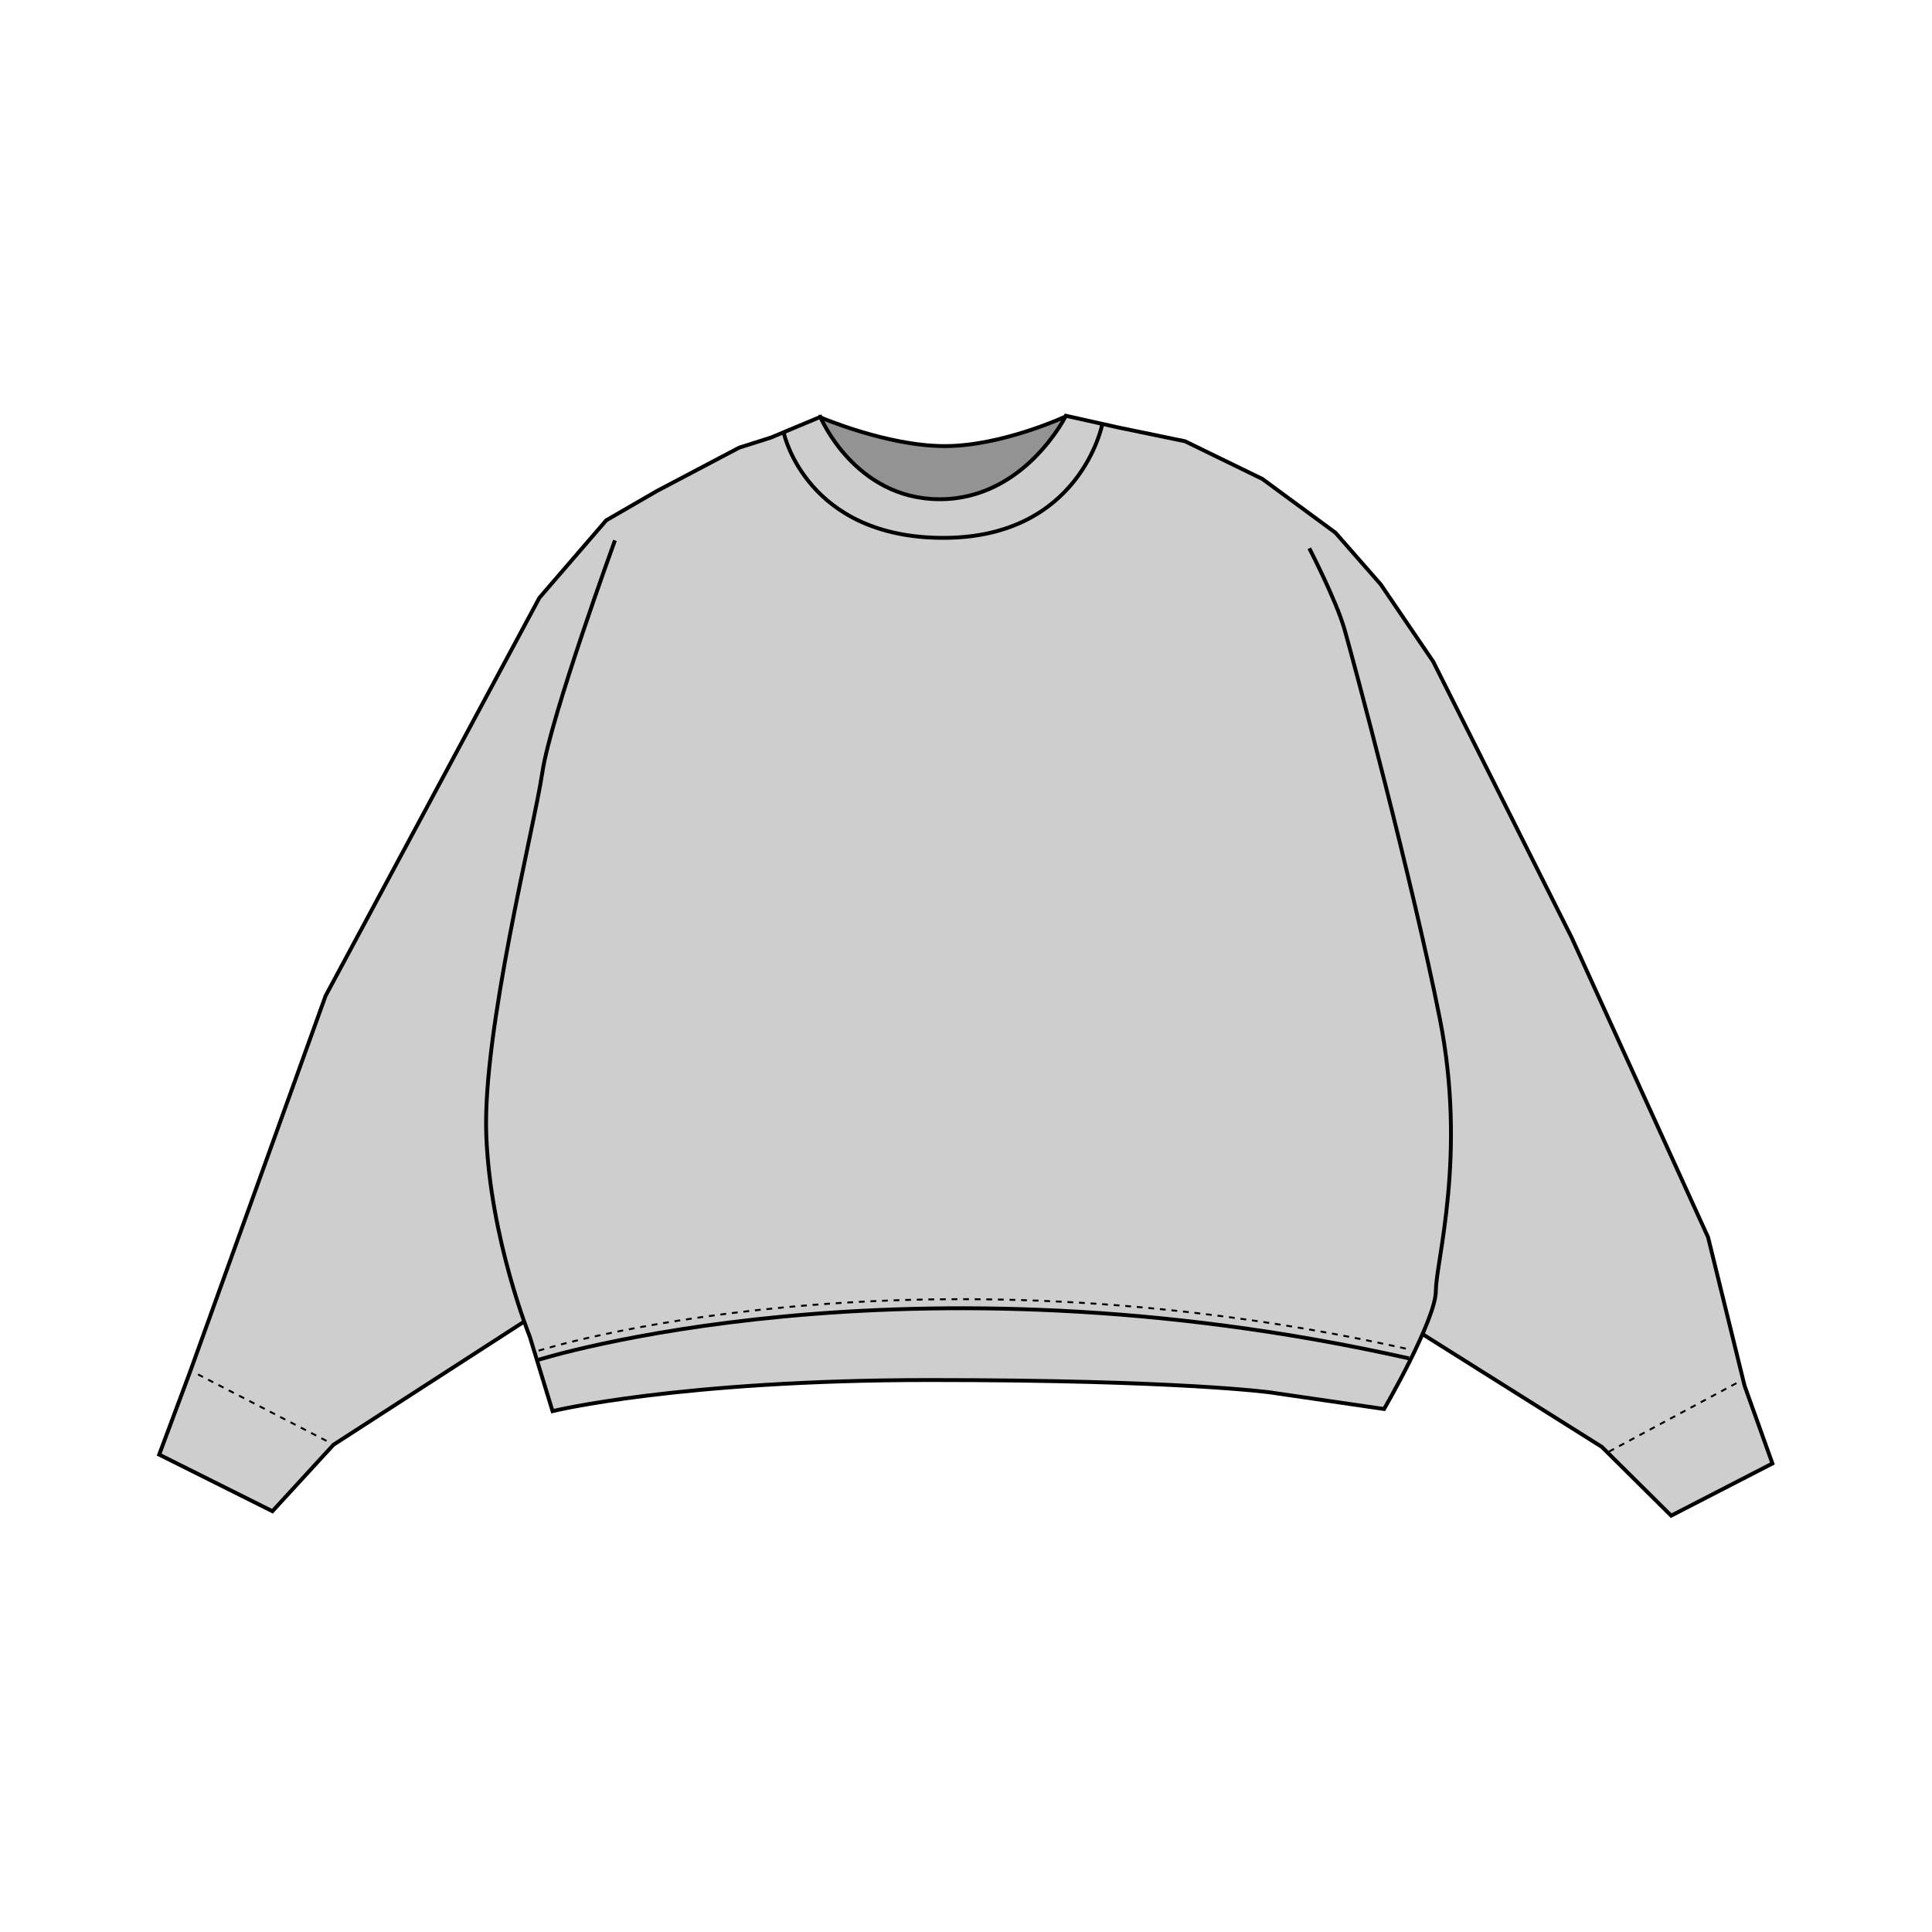
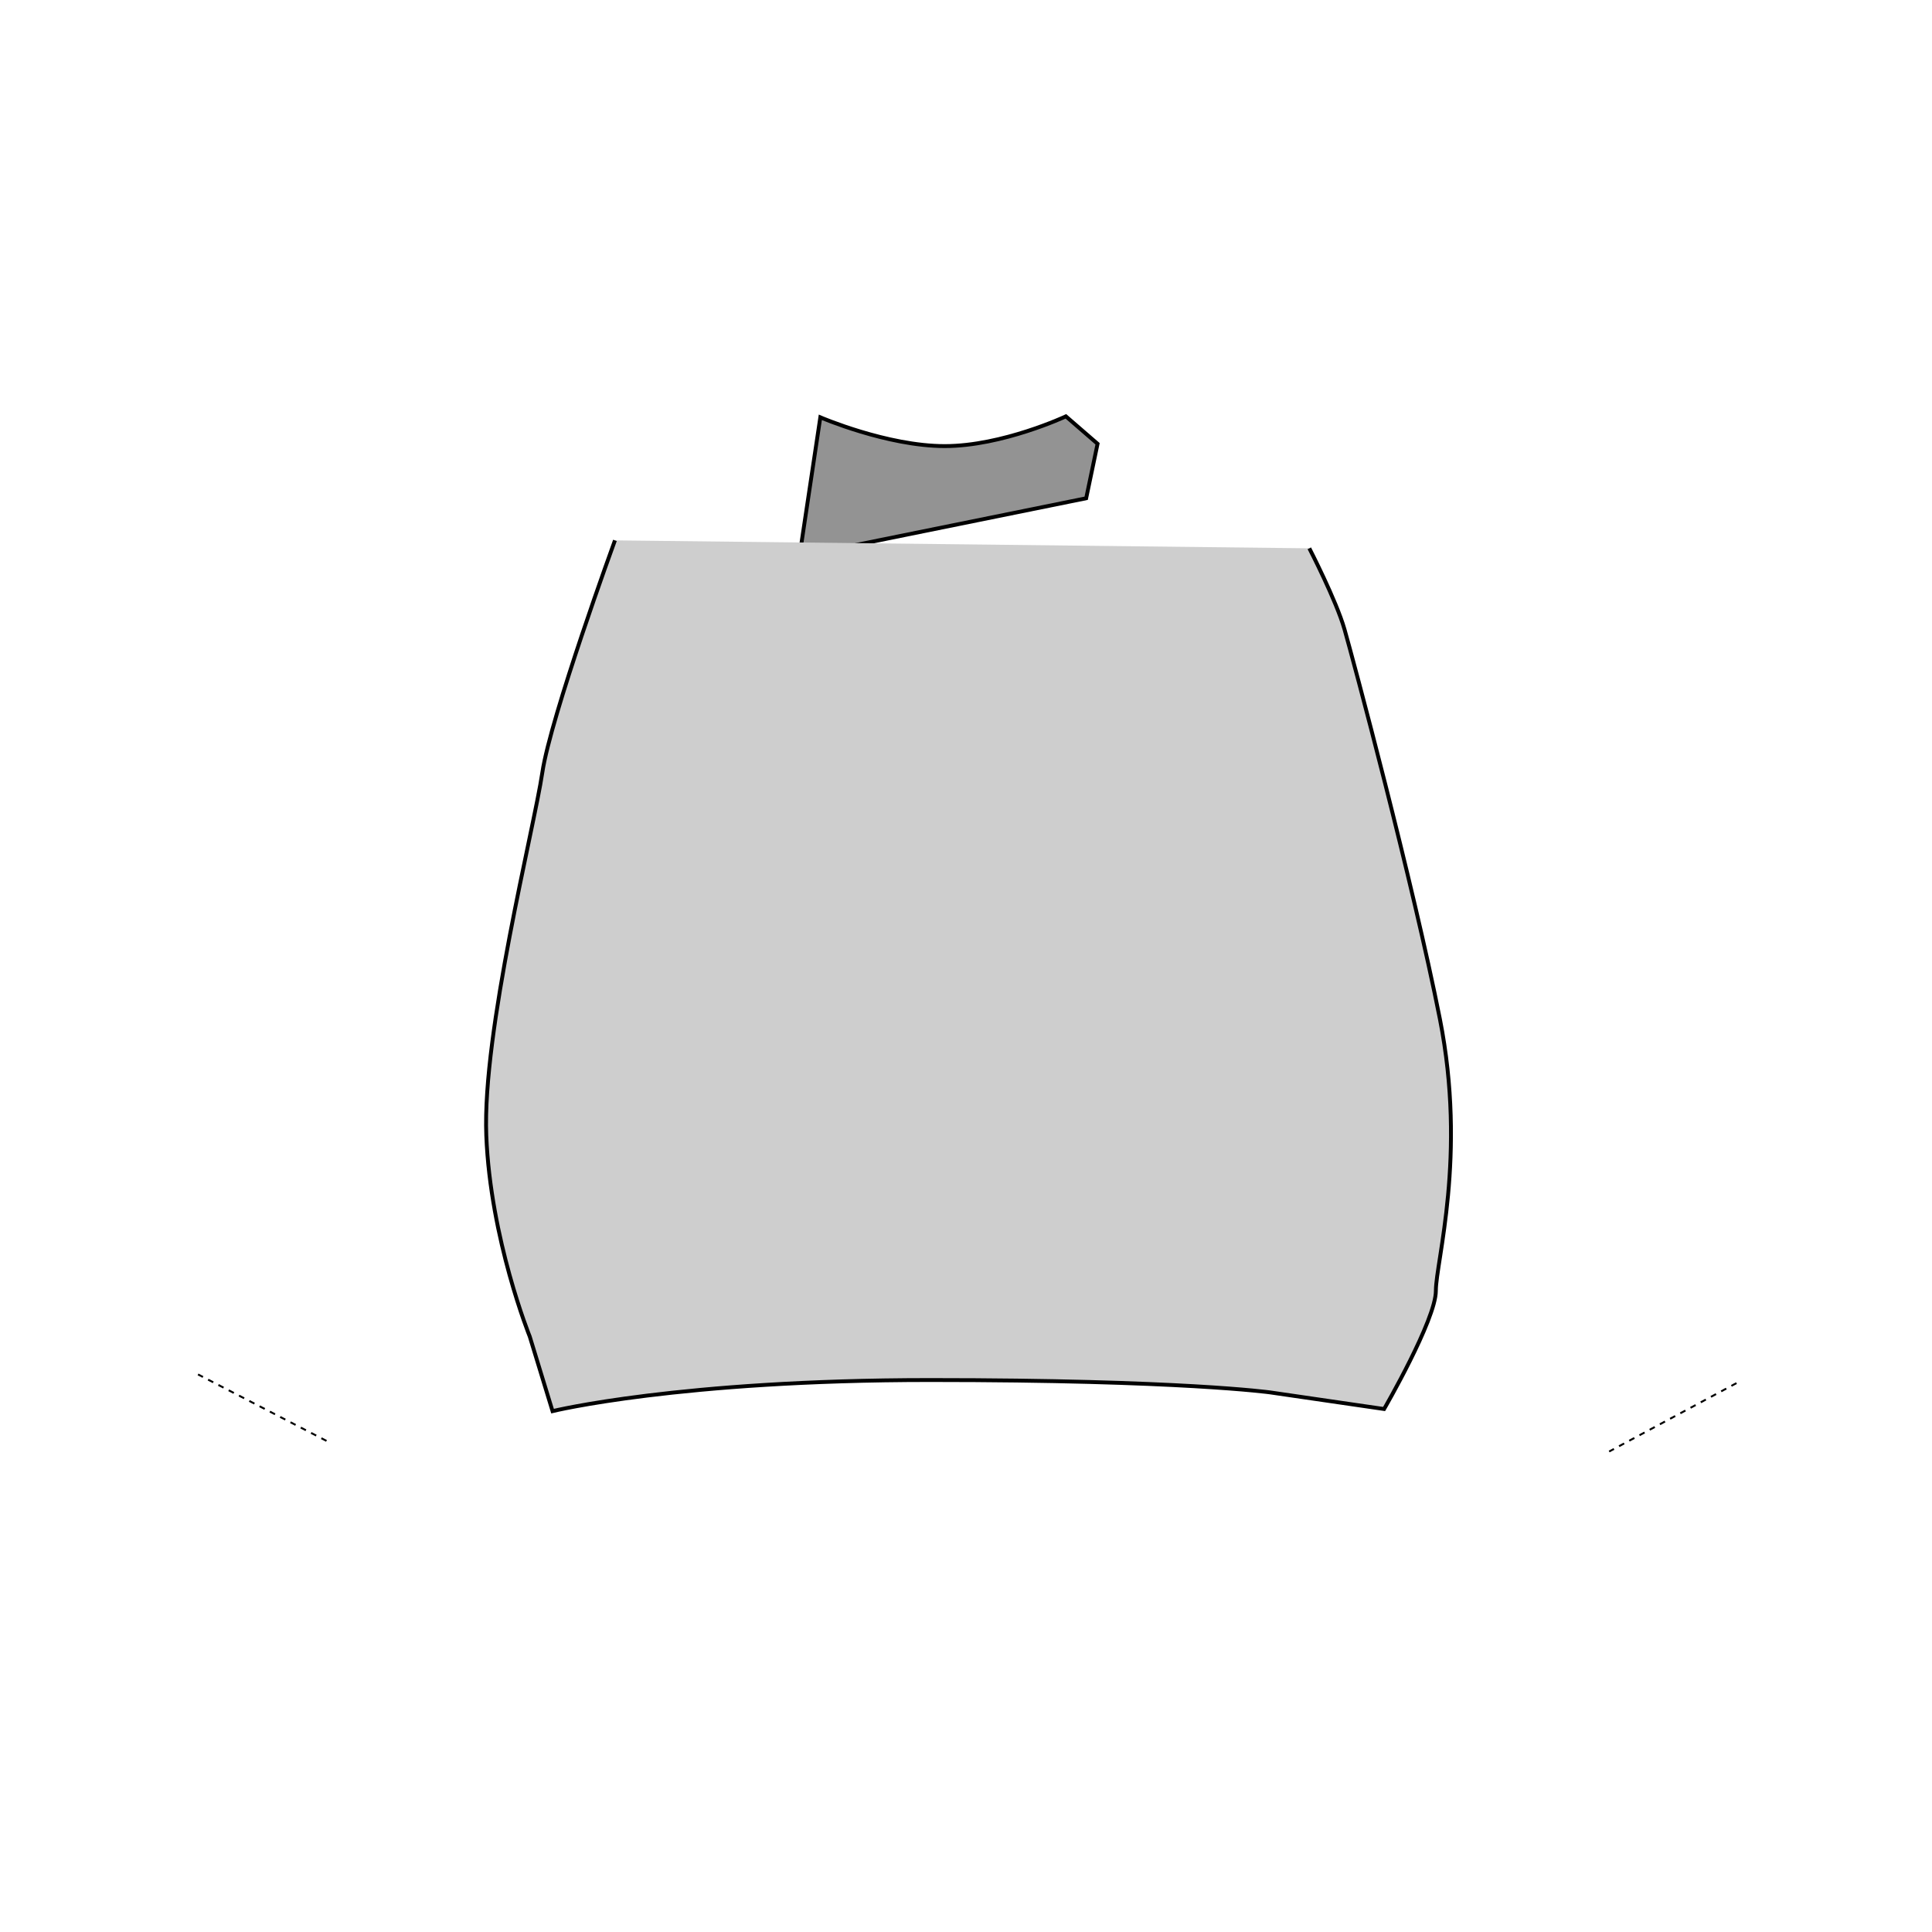
<svg xmlns="http://www.w3.org/2000/svg" id="Layer_1" version="1.1" viewBox="0 0 1000 1000">
  <path d="M424.6,216s34.6,14.9,64.4,14.9,62.7-15.4,62.7-15.4l16.4,14.2-5.9,28.2-148.4,30.1,10.8-72Z" fill="#939393" stroke="#000" stroke-miterlimit="10" stroke-width="2" />
-   <path d="M903,717.3l-18.9-76.9-70.6-155.1-71.7-142.9-27.2-40-23.4-26.7-37.8-27.8-40-19.5-33.9-7-27.8-6.2s-21.3,43.2-65.3,43.2-61.8-42.6-61.8-42.6l-25.6,10.7-16.4,5.2-42.5,22.4-26.3,15.2-34.6,40.1-110.7,206.1-70.1,194.5-16,42.9,58.6,29.3,31.6-34.4,113.5-73.3,159.8-69.9,281.9,80.6,101.3,63.7,35.9,35.6,52.4-27-14.5-40.5Z" fill="#cecece" stroke="#000" stroke-miterlimit="10" stroke-width="2" />
  <path d="M318.3,279.7s-33.3,91.2-37.6,120.2c-4.3,29-31.1,134.2-29,187.8,2.1,53.7,22.5,104.1,22.5,104.1l11.8,38.6s65.5-16.1,195.4-16.1,176,6.4,176,6.4l59,8.6s26.8-46.2,26.8-61.2,16.1-69.8,2.1-140.6c-14-70.8-45.1-186.8-49.4-201.8-4.3-15-18.2-41.9-18.2-41.9" fill="#cecece" stroke="#000" stroke-miterlimit="10" stroke-width="2" />
  <line x1="169" y1="745.8" x2="102.5" y2="711.4" fill="none" stroke="#000" stroke-dasharray="3" stroke-miterlimit="10" />
  <line x1="898.8" y1="715.9" x2="832.9" y2="751.3" fill="none" stroke="#000" stroke-dasharray="3" stroke-miterlimit="10" />
-   <path d="M405.8,224.5s11.7,53.9,82.5,53.9,82.2-58.7,82.2-58.7" fill="none" stroke="#000" stroke-miterlimit="10" stroke-width="2" />
-   <path d="M278.8,703.8s188.4-59.5,450.5-.7" fill="none" stroke="#000" stroke-miterlimit="10" stroke-width="2" />
-   <path d="M278.8,699.1s188.4-59.5,450.5-.7" fill="none" stroke="#000" stroke-dasharray="3" stroke-miterlimit="10" />
</svg>